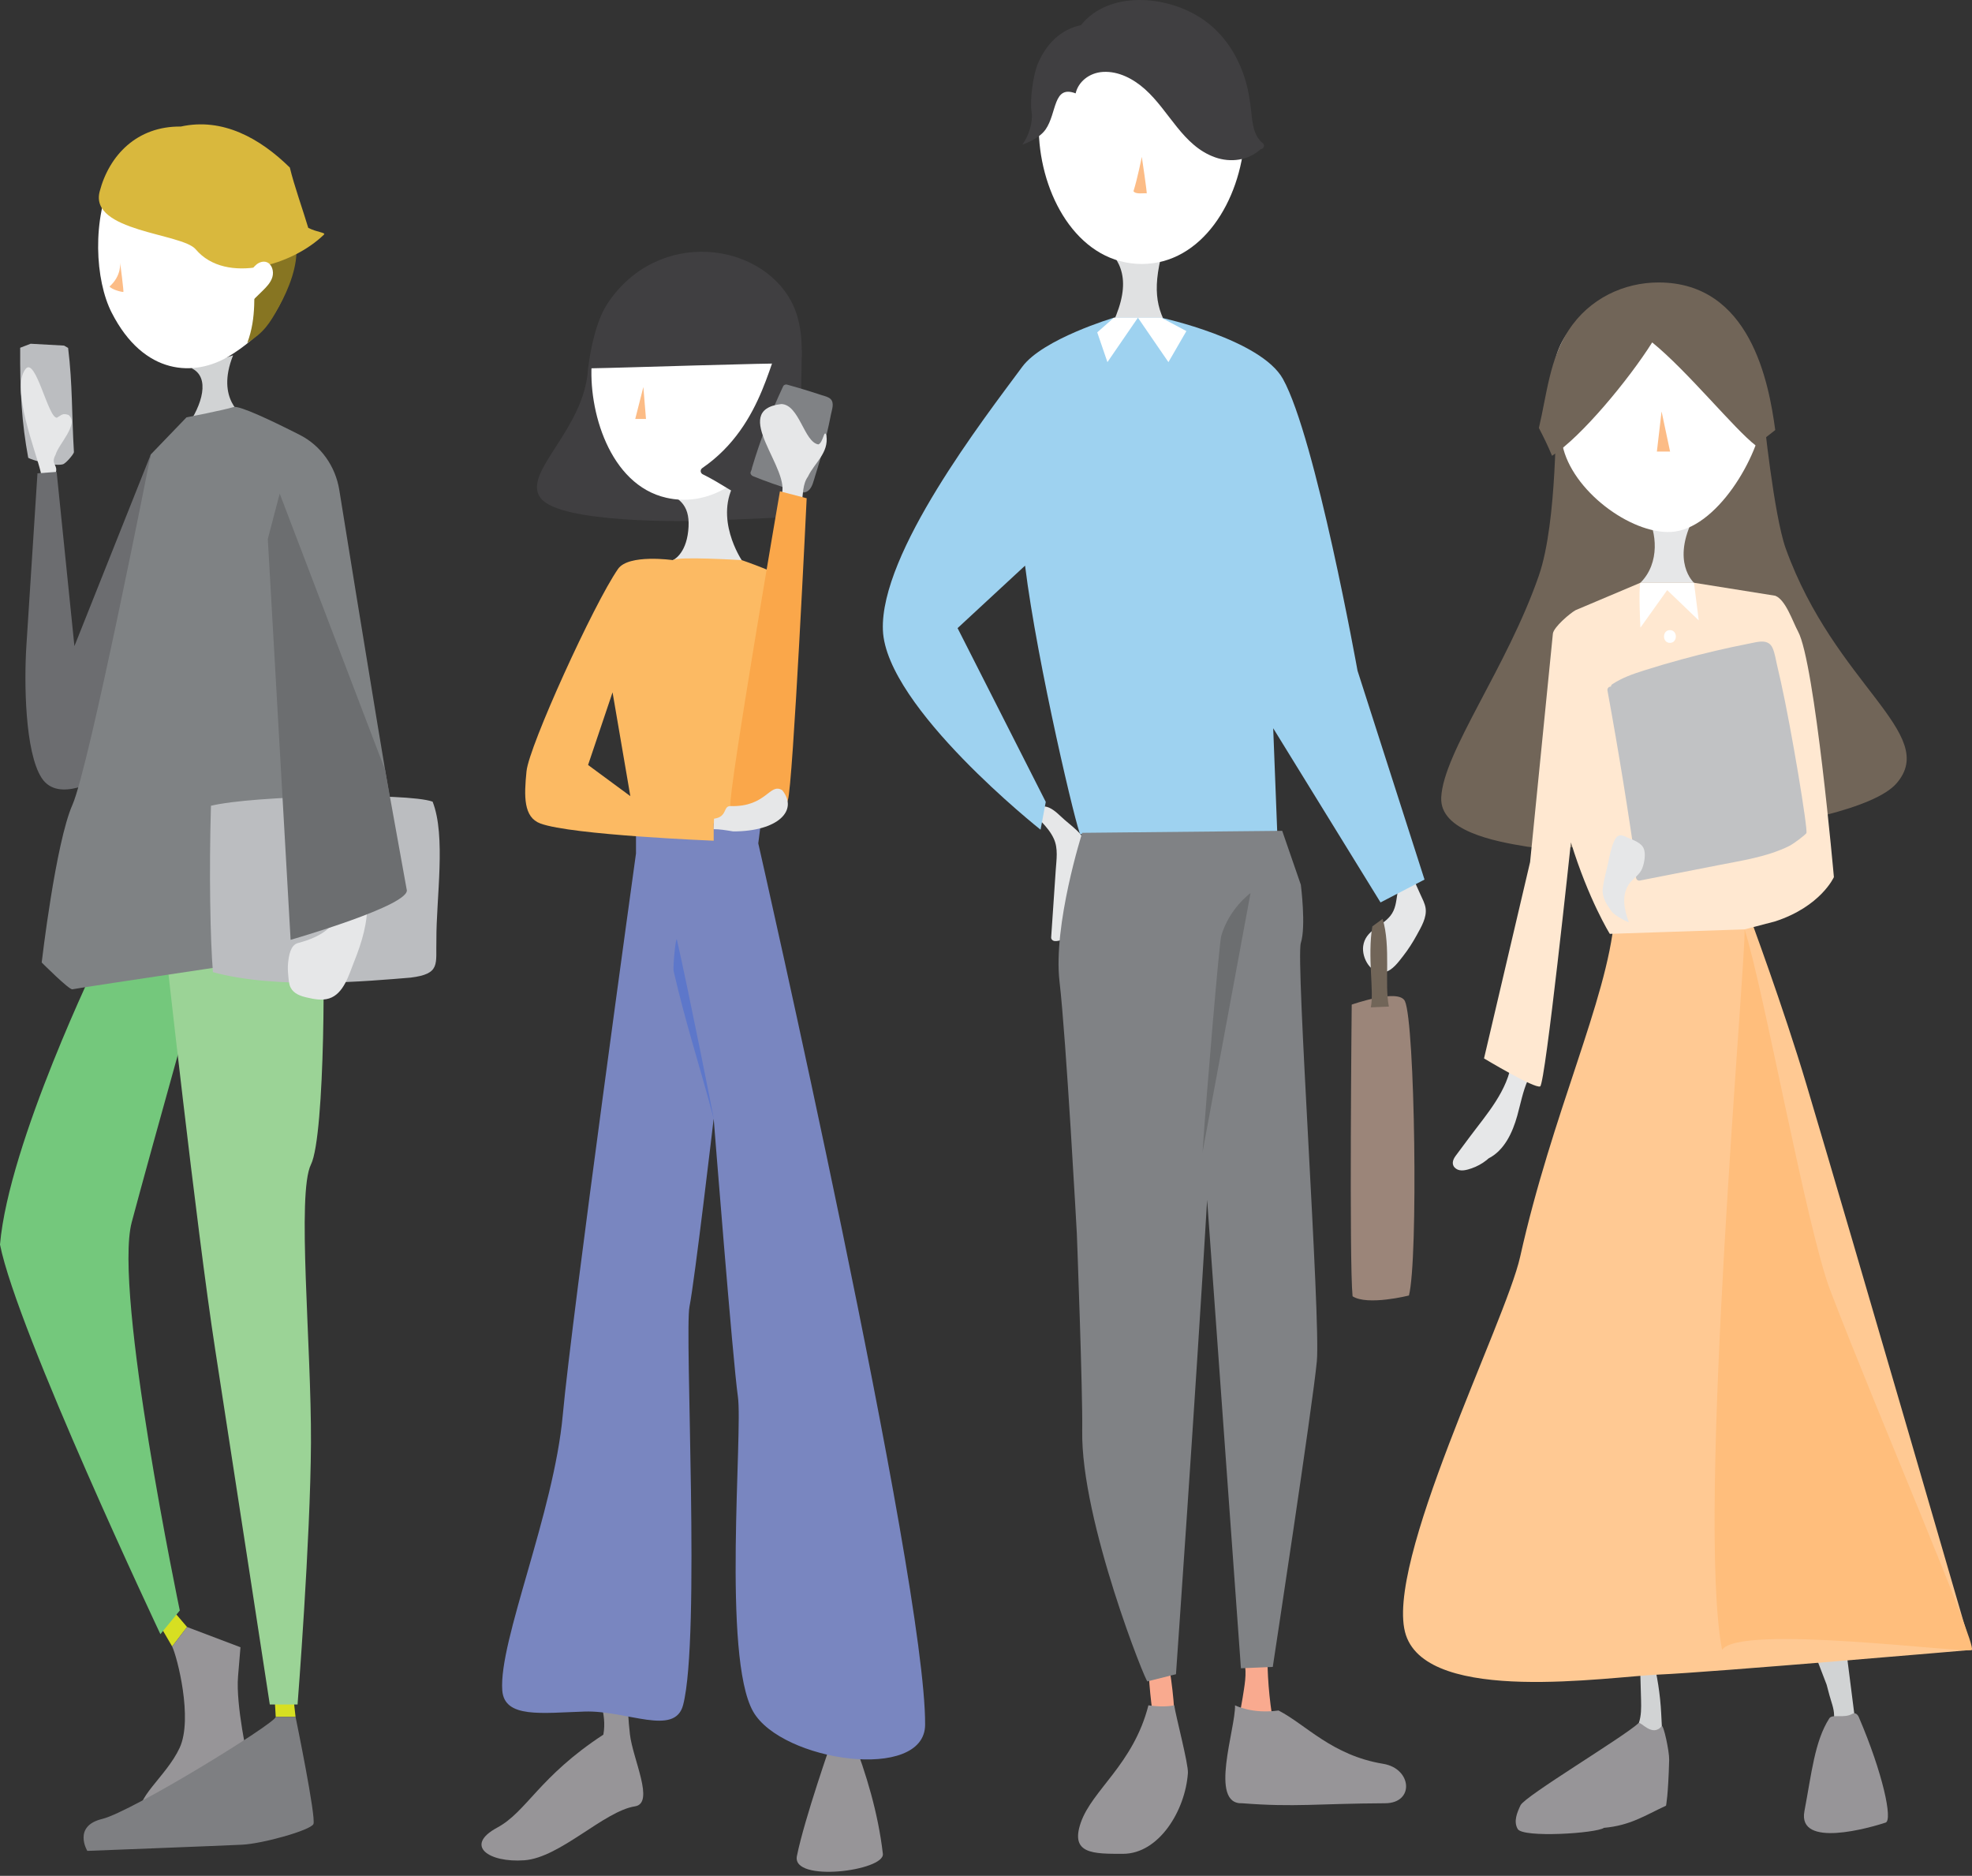
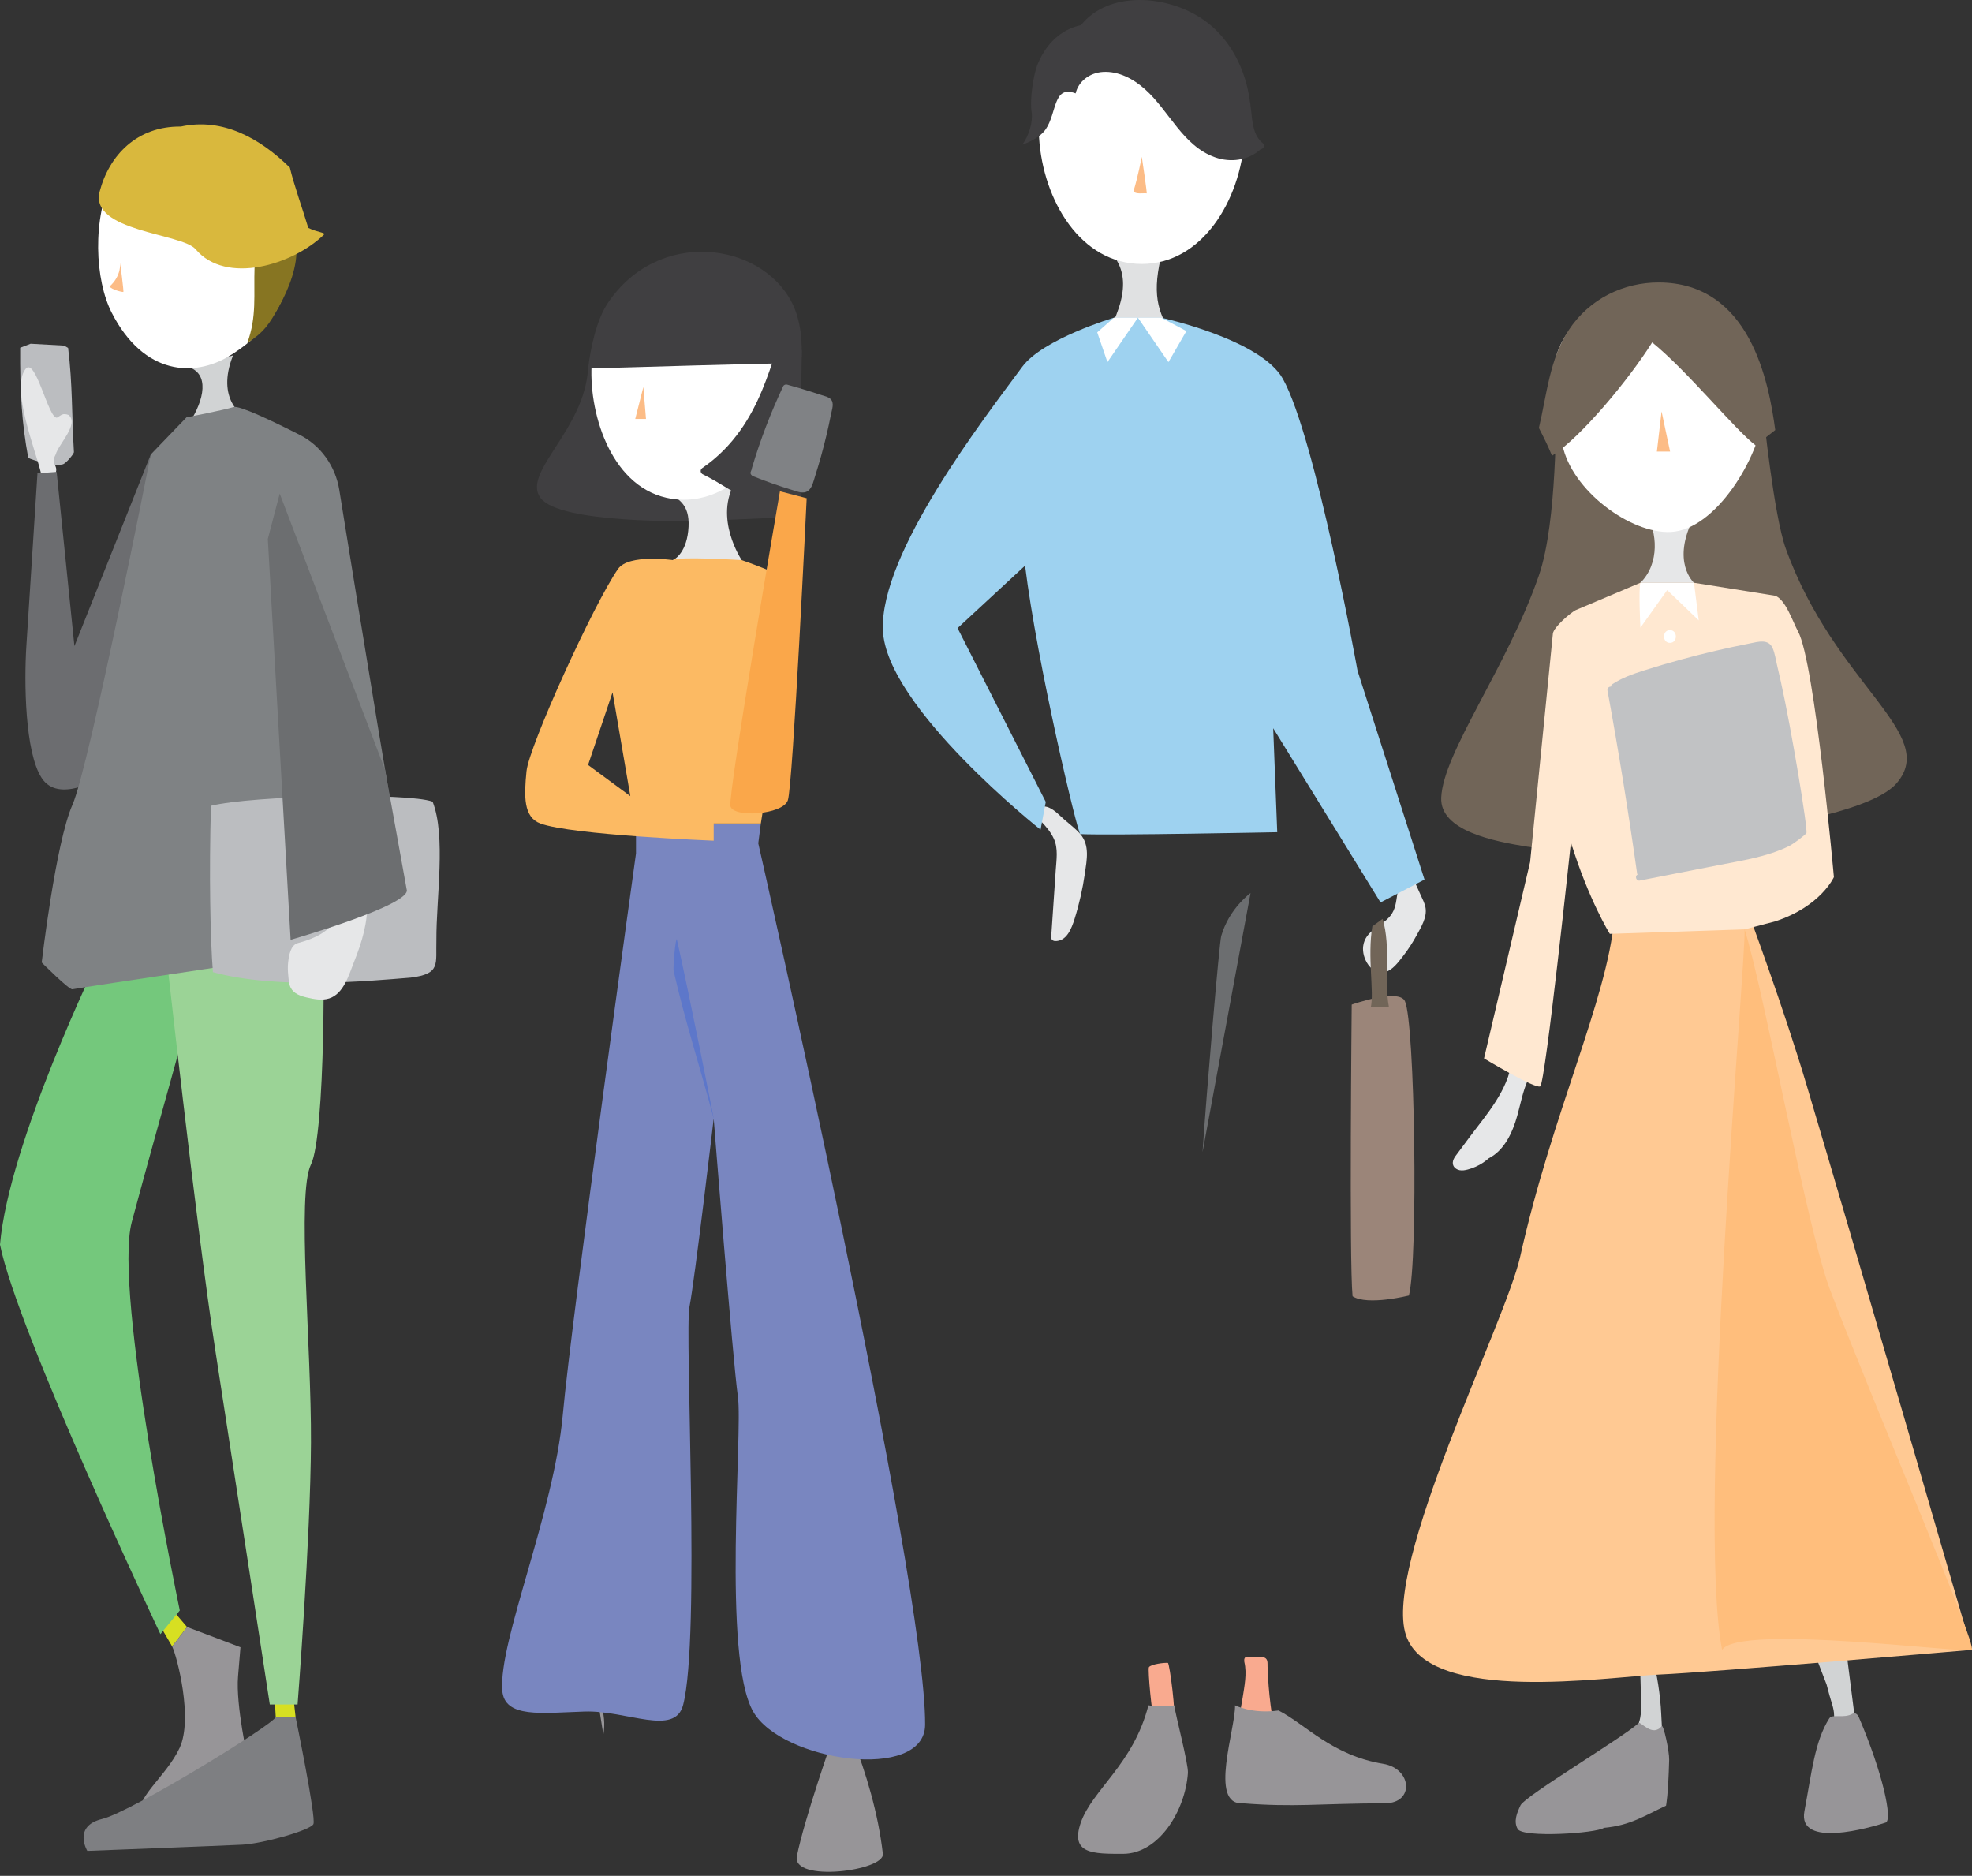
<svg xmlns="http://www.w3.org/2000/svg" viewBox="0 0 450 428">
  <rect x="0" y="0" width="450" height="428" fill="#333333" stroke="none" />
  <g>
-     <path d="m136.167 386.289s2.432 4.596 1.514 9.499c-14.721 9.638-17.45 17.561-24.224 21.213-7.626 4.112-1.906 8.055 6.229 7.449 8.138-.603 18.186-11.226 25.2-12.302 4.588-.703-.49-10.773-1.14-16.431-.78-6.808-.313-9.428-.313-9.428z" fill="#979598" />
+     <path d="m136.167 386.289s2.432 4.596 1.514 9.499z" fill="#979598" />
    <path d="m188.037 383.771 1.92 13.008s-6.422 18.274-8.11 26.716c-1.223 6.104 20.067 3.382 19.618-.514-1.079-9.403-3.885-18.49-6.804-26.061 1.245-3.73.352-13.149.352-13.149z" fill="#979598" />
    <path d="m145.13 187.893v6.834s-14.676 105.801-16.71 128.148c-2.034 22.344-14.636 51.536-13.805 62.81.475 6.45 9.103 5.133 18.791 4.834 9.69-.304 20.597 5.76 22.48-1.51 3.989-15.401.288-85.158 1.453-90.897 1.162-5.736 5.52-42.879 5.52-42.879s4.358 55.262 5.523 63.414c1.162 8.151-3.634 59.399 3.487 71.881 6.5 11.394 39.16 16.125 39.237 3.008.194-33.018-38.072-201.114-38.072-201.114l.581-4.529z" fill="#7986c0" />
    <path d="m134.194 84.05c-.761 14.104-15.324 23.843-10.789 29.636s33.402 5.291 38.001 5.125c4.602-.166 21.545-.972 21.545-.972s-.224-22.884-.224-36.013c-2.607-4.303-48.533 2.224-48.533 2.224" fill="#403f41" />
    <path d="m151.089 112.097c4.422 1.5 6.539 3.625 5.958 9.057-.582 5.437-3.487 6.646-3.487 6.646h15.692s-6.516-9.682-1.37-17.977z" fill="#e6e7e8" />
    <path d="m143.839 181.65-4.057-23.681-5.587 16.573zm29.776 6.243h-10.755v3.926s-32.433-1.282-39.551-3.926c-3.858-1.433-3.741-6.196-3.16-11.935.581-5.736 15.313-38.118 20.881-46.144 2.411-3.475 12.529-2.014 12.529-2.014.872-.908 15.695 0 15.695 0s9.724 3.323 11.384 5.135c1.658 1.813-7.023 54.958-7.023 54.958" fill="#fcba63" />
    <path d="m135.067 82.343c-.943 11.231 4.023 28.293 16.987 31.229 9.171 2.081 15.554-3.638 15.828-3.749 1.915-.673 6.55-8.393 9.204-13.589 2.067-4.054 3.522-9.096 3.954-13.606-9.63-.056-35.74-.465-45.973-.285" fill="#fff" />
    <path d="m182.951 117.839c-.921-9.253.169-37.292-.003-37.92-.675-1.514-1.82-3.445-3.813-3.608-3.342 3.378-4.358 20.512-18.869 30.479-.572.393-.467 1.212.186 1.472 7.244 3.562 14.325 10.095 22.499 9.577" fill="#403f41" />
    <path d="m189.523 91.033c-.526-.504-1.37-.659-2.026-.877-.832-.277-1.665-.548-2.504-.808-1.79-.565-3.592-1.093-5.401-1.594-.31-.086-.725.053-.872.368-2.842 6.021-5.23 12.261-7.136 18.661-.028.089-.022.161-.025.236-.086.215-.172.431-.257.647-.172.426.19.847.539.988 2.947 1.187 5.936 2.244 8.974 3.154 1.129.338 2.504.983 3.58.183.961-.711 1.243-2.216 1.589-3.301.982-3.072 1.848-6.185 2.595-9.331.382-1.602.734-3.212 1.049-4.831.213-1.082.816-2.609-.105-3.495" fill="#808285" />
-     <path d="m188.58 99.359c-.52-1.644-.706 1.641-1.837 2.042-3.263-.531-4.328-9.09-8.454-9.212-12.136 1.398 2.618 15.158-.047 20.939-.371.611.166 1.176.708 1.173 6.022 4.115 2.942-2.153 5.421-5.556 1.492-3.166 4.798-5.374 4.209-9.386" fill="#e6e7e8" />
    <path d="m177.974 112.097s-11.88 69.114-11.299 71.831c.582 2.718 11.943 2.001 13.105-1.322 1.163-3.321 4.298-68.921 4.298-68.921z" fill="#faa74a" />
-     <path d="m178.495 180.291c-2.905-1.774-3.536 3.863-11.818 3.636-1.724-.044-.612 2.441-3.741 2.875l-.075 2.391c1.223-.011 2.596.196 4.469.509 10.136 0 14.951-4.754 11.165-9.411" fill="#e6e7e8" />
    <path d="m146.811 88.301-1.854 7.294h2.455z" fill="#fcbc86" />
    <path d="m182.8 82.891c.442-4.61-.031-9.895-2.161-13.974-7.209-13.78-30.422-16.799-41.875.133-2.651 3.916-3.943 10.128-4.569 15.001 10.233-.18 38.975-1.215 48.605-1.16" fill="#403f41" />
    <path d="m154.467 214.391c-.23-1.007-.963 6.215-.734 7.222 2.654 11.641 6.096 22.076 9.126 33.62.263.997-5.739-29.201-8.392-40.842" fill="#5d77ca" />
    <path d="m379.078 390.983c-.219-4.372-.905-8.697-1.987-12.928-.025-.091-.069-.152-.102-.232-.003-.05-.003-.106-.006-.158-.05-1.868-2.825-1.467-2.775.393.091 3.298.202 6.599.276 9.9.039 1.755.061 3.501-.509 5.178-.443 1.306-1.112 2.518-1.754 3.724-2.742 5.166-5.617 10.382-9.804 14.45-.523.506-.803 1.403-.263 2.039 2.228 2.646 6.088-1.325 7.903-2.819 2.825-2.327 5.982-5.125 7.842-8.382 1.812-3.177 1.356-7.615 1.179-11.165" fill="#d1d3d4" />
    <path d="m423.335 392.566c-.799-6.306-1.599-12.612-2.402-18.915-.091-.734-.799-1.434-1.555-1.279-1.884.393-3.578 1.079-5.218 2.123-.523.329-.692 1.145-.476 1.707 1.046 2.72 2.092 5.445 3.138 8.166.213.796.423 1.591.636 2.388.387 1.452 1.057 3.049 1.068 4.563.011 1.599 1.857 8.055 2.9 5.631.404-.944.648-1.888.761-2.837.675-.072 1.27-.6 1.148-1.547" fill="#d1d3d4" />
    <path d="m379.189 393.842c-2.084 2.623-4.804-1.126-5.252-.706-3.335 3.141-25.947 16.644-26.955 18.761-.775 1.636-1.663 3.68-.647 5.424 1.201 2.058 17.928.99 19.682-.269 6.038-.539 9.323-2.817 14.162-5.055 0 0 .504-2.261.717-10.493.05-1.909-1.314-8.157-1.707-7.662" fill="#979598" />
    <path d="m424.178 391.807c-.29-.675-.86-1.132-1.477-.772-1.937 1.124-4.58-.03-5.26 1.03-3.351 5.227-4.038 12.548-5.679 21.173-1.646 8.628 15.125 3.736 18.521 2.618 1.674-.548-.645-11.334-6.105-24.049" fill="#979598" />
    <path d="m368.358 209.711c-1.647 18.462-14.168 44.273-21.47 77.05-3.329 14.945-31.356 70.437-26.061 86.322s45.967 9.497 57.833 8.991c11.865-.51 71.283-5.626 71.283-5.626s-26.592-91.649-37.704-128.933c-5.308-17.809-13.125-38.828-13.125-38.828s-26.882 1.998-30.756 1.024" fill="#ffc993" />
    <path d="m407.508 125.184c-2.731-7.571-5.077-30.629-5.08-30.72-.017-1.376-43.239-.88-47.182-.955-.338-.008.224 25.336-4.079 37.796-7.236 20.939-21.861 40.384-22.289 50.699-.314 7.552 11.965 9.961 19.719 11.193 8.14 1.295 74.368-3.133 84.186-14.469 9.819-11.335-14.035-22.408-25.275-53.544" fill="#716558" />
    <path d="m346.232 254.565c.755-2.712 1.264-5.526 2.404-8.107.391-.883.822-1.771.247-2.687-.59-.936-1.854-1.539-2.72-2.156-.208-.144-.402-.144-.568-.069-.29-.014-.564.138-.614.528-.866 6.78-5.769 12.192-9.638 17.389-1.065 1.436-2.141 2.867-3.204 4.306-.7.949-.993 2.108.125 2.897 1.018.719 2.484.276 3.555-.092 1.229-.423 2.38-1.059 3.409-1.873.161-.127.31-.266.465-.398 3.584-1.824 5.465-5.875 6.539-9.738" fill="#e6e7e8" />
    <path d="m375.713 117.399c2.355 3.841 3.155 11.063-1.38 15.568h12.225s-5.324-4.71 0-14.954z" fill="#e6e7e8" />
    <path d="m389.395 69.296c-9.607-6.215-22.513-3.647-30.125 4.735-7.289 8.024-4.895 16.854-2.726 27.499 2.114 10.374 15.532 20.305 24.741 19.846 10.299-.509 20.166-17.062 21.143-26.91 1.082-10.911-3.572-19.046-13.033-25.17" fill="#fff" />
    <path d="m418.485 200.126s-4.347-48.973-8.169-56.02c-1.242-2.3-2.833-7.27-5.216-8.177l-18.542-2.964h-12.225l-14.807 6.262c-1.273.706-4.983 3.86-5.166 5.346l-5.199 52.116-10.515 44.808s11.635 6.992 12.814 6.378c1.184-.617 7.015-55.68 7.015-55.68 4.034 13.1 8.874 20.881 8.874 20.881l30.756-1.024 6.99-1.829c10.412-3.404 13.39-10.097 13.39-10.097" fill="#ffe8d1" />
    <path d="m406.381 155.544c-.288-1.276-.578-2.549-.874-3.819-.288-1.234-.479-2.579-.96-3.749-.947-2.319-3.387-1.533-5.255-1.165-5.227 1.024-10.424 2.239-15.571 3.642-2.847.774-5.68 1.607-8.497 2.498-2.529.8-5.053 1.674-7.3 3.155-.219.141-.304.343-.318.55-.418-.019-.894.341-.789.908 2.54 13.852 4.793 27.762 6.757 41.717.014.116.053.21.103.288-.681.296-.316 1.502.512 1.344 5.896-1.14 11.793-2.293 17.684-3.461 5.474-1.088 11.271-1.898 16.357-4.397 1.19-.584 3.799-2.626 3.982-2.972.387-.728-3.434-23.844-5.831-34.539" fill="#c1c2c4" />
-     <path d="m375.127 193.7c-.52-1.42-2.429-2.023-3.65-2.563-.606-.263-1.345-.7-2.025-.484-.609.196-.913.808-1.16 1.367-.714 1.621-1.007 3.415-1.386 5.144-.398 1.821-.946 3.675-1.17 5.529-.238 1.995.86 3.63 1.948 5.169.846 1.201 4.289 2.819 4.009 2.537-1.057-2.814-1.743-6.076.033-8.686.911-1.342 2.41-2.009 3.028-3.597.47-1.209.832-3.166.373-4.416" fill="#e6e7e8" />
    <path d="m374.333 132.967c-.46 1.367 0 10.243 0 10.243l6.112-8.567 7.2 6.913-1.087-8.589" fill="#fff" />
    <path d="m378.462 64.448c-7.815 0-15.751 3.614-20.485 10.875-4.35 6.489-5.017 14.763-6.81 22.328 1.046 2.009 2.039 4.026 3 6.337 6.616-4.223 17.557-17.436 22.853-25.862 8.116 6.58 18.814 19.862 23.662 23.551 1.01-.924 4.419-3.55 4.419-3.55-1.47-10.864-5.681-33.679-26.639-33.679" fill="#716558" />
    <path d="m379.162 93.878-1.071 9.154h3.013z" fill="#fcbc86" />
    <path d="m449.944 376.448c1.329-.997-21.453-53.677-32.289-82.034-5.341-13.966-15.169-68.691-19.55-82.363.363 7.098-11.065 133.709-5.135 164.397 3.879-6.011 55.721.938 56.974 0" fill="#ffbe7c" />
    <path d="m381.069 143.773c-1.801 0-1.804 2.911 0 2.911 1.802 0 1.805-2.911 0-2.911" fill="#fff" />
    <path d="m43.685 84.004c4.356 2.048 2.491 8.387-1.129 13.448 5.432-.581 13.125-2.459 13.125-2.459s-6.561-3.764-2.491-13.916z" fill="#d1d3d4" />
    <path d="m35.389 369.152c.341.345 3.896 6.522 3.896 6.522l3.407-4.444-4.029-4.718z" fill="#d7df22" />
    <path d="m66.238 44.608c-2.449-15.471-31.456-23.061-40.333-4.903-5.061 10.352-4.154 24.287-.44 31.592 7.391 14.53 19.035 14.677 26.802 9.967 14.383-8.714 16.362-21.52 13.971-36.656" fill="#fff" />
    <path d="m62.466 383.736.454 8.008h4.527l-.905-8.008z" fill="#d7df22" />
    <path d="m22.621 218.352s-20.618 42.337-22.621 65.619c3.924 19.752 36.603 88.894 36.603 88.894l4.425-5.404s-15.197-72.667-10.969-88.589 18.692-67.393 18.692-67.393z" fill="#74c87c" />
    <path d="m58.088 60.843c-.224 6.434.554 11.398-1.66 17.411 3.791-2.432 5.053-4.325 7.261-8.343 2.213-4.015 4.377-9.391 3.904-13.99-3.093 1.378-9.505 4.922-9.505 4.922" fill="#877522" />
    <path d="m37.575 214.437s7.242 65.838 11.545 93.581c4.3 27.745 12.446 80.885 12.446 80.885h6.337s2.95-37.622 3.057-59.723c.108-22.103-3.273-56.902 0-63.485 3.277-6.583 3.277-51.258 2.372-56.43-.902-5.172-35.757 5.172-35.757 5.172" fill="#9bd396" />
    <path d="m16.871 103.18c-.518-8.59-.302-15.507-1.328-23.795l-.919-.531-7.635-.423-2.382.915c-.058 10.338.365 17.087 1.835 25.109.705.462 5.841 2.009 7.877 1.489.731-.183 2.48-2.311 2.552-2.764" fill="#bbbdc0" />
    <path d="m15.647 94.684c-1.34-.476-1.572-.006-2.662.622-1.995.175-4.876-14.115-7.184-11.085-3.356 4.403 2.314 18.545 3.492 23.504.23 2.485 2.38 1.813 3.39.31.686-2.122-1.248-1.995.025-4.344.628-2.325 5.412-6.94 2.939-9.007" fill="#e6e7e8" />
    <path d="m34.408 103.69-.799 2.009-16.628 41.728-4.056-39.758-4.375.327-2.529 39.34c-.532 8.271-.352 24.309 3.495 30.186 3.846 5.88 13.124 0 13.802 0 .681 0 11.09-73.832 11.09-73.832" fill="#6c6d70" />
    <path d="m92.796 202.914c-1.107-2.875-11.558-67.434-15.369-91.098-.877-5.465-4.23-10.153-9.02-12.588-6.077-3.085-13.767-6.768-15.1-6.353-2.267.705-10.751 2.352-10.751 2.352l-8.149 8.464s-14.029 71.245-17.878 79.942c-3.846 8.703-7.015 35.975-7.015 35.975s6.337 6.351 7.015 6.116c.681-.236 59.294-8.935 59.294-8.935l1.156-5.714c7.693-2.615 16.597-6.13 15.817-8.161" fill="#7f8284" />
    <path d="m98.719 182.91c-5.874-2.128-41.077-1.392-50.58.94-.453 15.38-.152 30.588.451 37.957 14.481 3.982 35.322 2.061 45.112 1.253 6.927-.86 5.712-3.068 5.881-8.622-.047-9.477 2.233-23.667-.864-31.528" fill="#bbbdc0" />
    <path d="m39.286 375.675c1.132 2.305 4.793 16.467 1.71 23.119-3.08 6.655-10.731 11.768-8.774 15.747 1.956 3.98 24.386-12.941 24.386-12.941s-2.839-12.491-2.286-19.118l.554-6.633-12.186-4.618z" fill="#979598" />
    <path d="m83.779 205.519c-.028-.592-.487-.885-1.016-.805-1.705.266-3.412.526-5.114.789-.102.016-.177.055-.251.097-.125-.028-.249-.039-.366.005-.553.216 2.637 6.481-9.04 9.569-1.674.442-2.053 2.728-2.252 4.516-.105.963-.053 1.926.041 2.888.092.905.122 1.932.537 2.754.72 1.422 2.272 1.928 3.678 2.258 1.649.384 3.458.75 5.119.218 3.342-1.068 4.502-5.407 5.697-8.392 1.766-4.414 3.205-9.057 2.967-13.897" fill="#e6e7e8" />
    <path d="m63.828 112.627-2.715 10.343 5.202 91.467s27.837-7.994 26.482-11.52l-4.918-27.236z" fill="#6c6e70" />
    <path d="m62.92 391.742c0 1.411-32.813 21.633-39.606 23.28-6.787 1.646-3.392 7.288-3.392 7.288s30.612-1.176 35.333-1.411c4.723-.235 15.584-3.29 16.262-4.701.684-1.411-4.07-24.456-4.07-24.456z" fill="#7e7f82" />
    <path d="m70.343 51.991c-1.218-4.093-3.224-9.657-4.203-13.758-6.783-6.658-15.319-11.462-24.879-9.359-10.004-.116-16.354 6.556-18.518 14.824-2.393 9.159 18.789 9.491 21.905 13.177 6.928 8.193 22.15 3.578 29.259-3.329.562-.49-1.486-.509-3.564-1.555" fill="#d9b83d" />
-     <path d="m57.023 62.187c.443-.684.908-1.376 1.547-1.871.634-.493 1.481-.769 2.236-.517 1.248.412 1.738 2.097 1.356 3.398-.379 1.303-1.373 2.296-2.324 3.232l-2.92 2.852" fill="#fff" />
    <path d="m27.41 59.911s.381 2.997-2.43 5.473c.653.712 2.571 1.215 3.163 1.232.158.003-.733-6.705-.733-6.705" fill="#fcbc86" />
    <path d="m320.596 228.429c-1.381-3.002-12.142.786-12.142.786s-.598 58.657.196 66.554c3.423 2.206 12.859-.177 12.859-.177 2.136-8.166 1.389-62.155-.913-67.163" fill="#9b8579" />
    <path d="m266.505 379.42c-.825-.091-3.816.288-4.325.971-.319.418.736 11.799 1.228 11.705.739-.144 3.62.152 4.358 0 .728-.149-.857-12.632-1.261-12.676" fill="#f9aa8f" />
    <path d="m290.239 391.156c-.432-2.853-.728-5.731-.886-8.617-.044-.775-.08-1.55-.102-2.322-.017-.57.083-1.339-.363-1.779-.473-.462-1.309-.34-1.901-.362-.774-.025-1.549-.053-2.327-.083-.567-.02-.8.492-.719.943-.009.092-.011.183.014.288.636 2.629.002 5.545-.396 8.171-.202 1.329-.504 2.654-.678 3.988-.061.462-.014.941.326 1.284.454.456 1.295.384 1.882.442 1.287.13 2.662.427 3.949.379.456-.016.913-.193 1.162-.617.307-.517.122-1.162.039-1.715" fill="#f9aa8f" />
    <path d="m325.314 207.198c-.169-1.096-.736-2.123-1.184-3.116l-1.605-3.559c-.188-.418-.545-.49-.864-.376-.373-.161-.799-.202-1.178-.064-.803.296-1.165 1.129-1.453 1.893-.133.351-.02.628.188.805-.177.382-.291.8-.357 1.223-.293 1.807-.393 3.432-1.561 4.926-1.959 2.498-5.741 3.298-6.228 6.934-.374 2.789 1.848 6.641 4.964 5.933 1.735-.393 3.11-2.33 4.167-3.686 1.162-1.494 2.192-3.094 3.102-4.765.98-1.804 2.333-3.987 2.009-6.148" fill="#e6e7e8" />
    <path d="m252.147 56.155c4.353 4.032 6.163 9.168.914 19.359 5.932.714 13.915 0 13.915 0-3.226-5.106-4.23-9.918-1.14-20.15z" fill="#e0e1e2" />
    <path d="m246.519 190.314c-1.043-1.212-2.363-2.197-3.559-3.235-1.112-.966-2.224-2.214-3.58-2.809-1.041-.456-2.399-.404-2.897.831-.413 1.032.268 2.166 1.228 2.454 1.088 1.148 2.114 2.377 2.776 3.838 1.012 2.225.589 4.743.429 7.111-.349 5.122-.695 10.244-1.044 15.369-.033.476.396.813.811.841 2.706.188 3.866-2.916 4.549-5.108 1.052-3.368 1.832-6.824 2.333-10.324.443-3.105 1.143-6.414-1.046-8.968" fill="#e6e7e8" />
    <path d="m260.019 2.578c-34.002 0-27.267 57.652.534 57.652 27.42 0 35.284-57.652-.534-57.652" fill="#fff" />
    <path d="m325.068 200.688-15.286-47.653s-9.556-53.147-17.02-66.571c-5.035-9.056-27.765-13.976-27.765-13.976h-10.811s-16.202 4.831-20.9 11.184c-8.786 11.881-32.508 42.495-31.814 60.101s35.978 45.536 35.978 45.536l1.19-6.339-20.125-39.653 15.399-14.259c2.762 22.406 12.017 61.225 12.604 61.256 6.691.337 44.941-.432 44.941-.432l-.922-23.725 24.492 39.747z" fill="#9ed2f0" />
    <path d="m259.668 72.487-6.959 10.139-2.327-6.796 3.804-3.343z" fill="#fff" />
    <path d="m259.668 72.487h5.329l5.731 3.055-4.098 7.084z" fill="#fff" />
-     <path d="m296.846 215.15c1.214-3.794 0-13.276 0-13.276l-4.253-12.308-45.638.456s-6.697 21.019-5.175 33.977c1.519 12.962 3.952 57.529 3.952 57.529s1.367 36.298 1.223 44.885c-.349 20.543 14.795 58.242 14.901 57.215l6.494-1.627s4.477-63.585 7.111-108.213l7.712 106.854 7.267-.304s9.142-59.93 10.055-69.728c.911-9.801-4.867-91.669-3.649-95.46" fill="#808285" />
    <path d="m274.414 262.88c.93-13.891 3.827-47.813 4.259-49.31 1.823-6.323 6.693-9.801 6.693-9.801z" fill="#6c6e70" />
    <path d="m316.937 229.669c-1.066-5.113.503-13.73-1.434-20.014l-2.341 1.715c-1.165 6.924.449 15.012-.357 18.476z" fill="#716558" />
    <path d="m288.169 32.689c-2.04-1.65-2.355-4.419-2.61-6.918-.288-2.767-.708-5.476-1.569-8.124-1.732-5.33-4.873-10.034-9.411-13.172-8.251-5.708-21.594-6.641-27.909 1.262-4.648.982-7.925 4.297-9.831 8.777-1.079 2.541-1.868 8.313-1.434 11.038.355 2.231-.589 5.404-2.119 7.447 0 0 3.746-1.182 5.324-3.476 2.609-3.788 1.671-10.194 6.843-8.218.603-2.632 3.093-4.71 6.251-4.895 3.558-.208 6.951 1.599 9.588 3.957 5.573 4.981 8.603 12.93 16.013 15.54 3.478 1.226 7.496.739 10.307-1.807.014-.011.017-.025.031-.039.636-.072 1.151-.869.526-1.372" fill="#403f41" />
    <path d="m315.637 402.443c-11.696-1.923-17.626-8.949-23.883-12.167-6.004.858-9.928-1.179-9.928-1.179.171 5.216-6.052 22.713 1.668 22.347 12.037.941 17.098.072 32.6-.002 6.721-.033 6.129-7.914-.457-8.999" fill="#979598" />
    <path d="m271.074 404.546c.141-2.07-2.806-13.097-3.116-15.449 0 0-2.152.564-5.893 0-3.448 13.489-12.868 19.295-15.446 26.802-2.455 7.147 2.839 7.084 9.646 7.081 8.196-.003 14.223-9.873 14.809-18.434" fill="#979598" />
    <path d="m260.554 35.786s-.99 4.983-1.901 7.839c.493.802 2.452.368 3.011.498.149.033-1.11-8.337-1.11-8.337" fill="#fcbc86" />
  </g>
</svg>